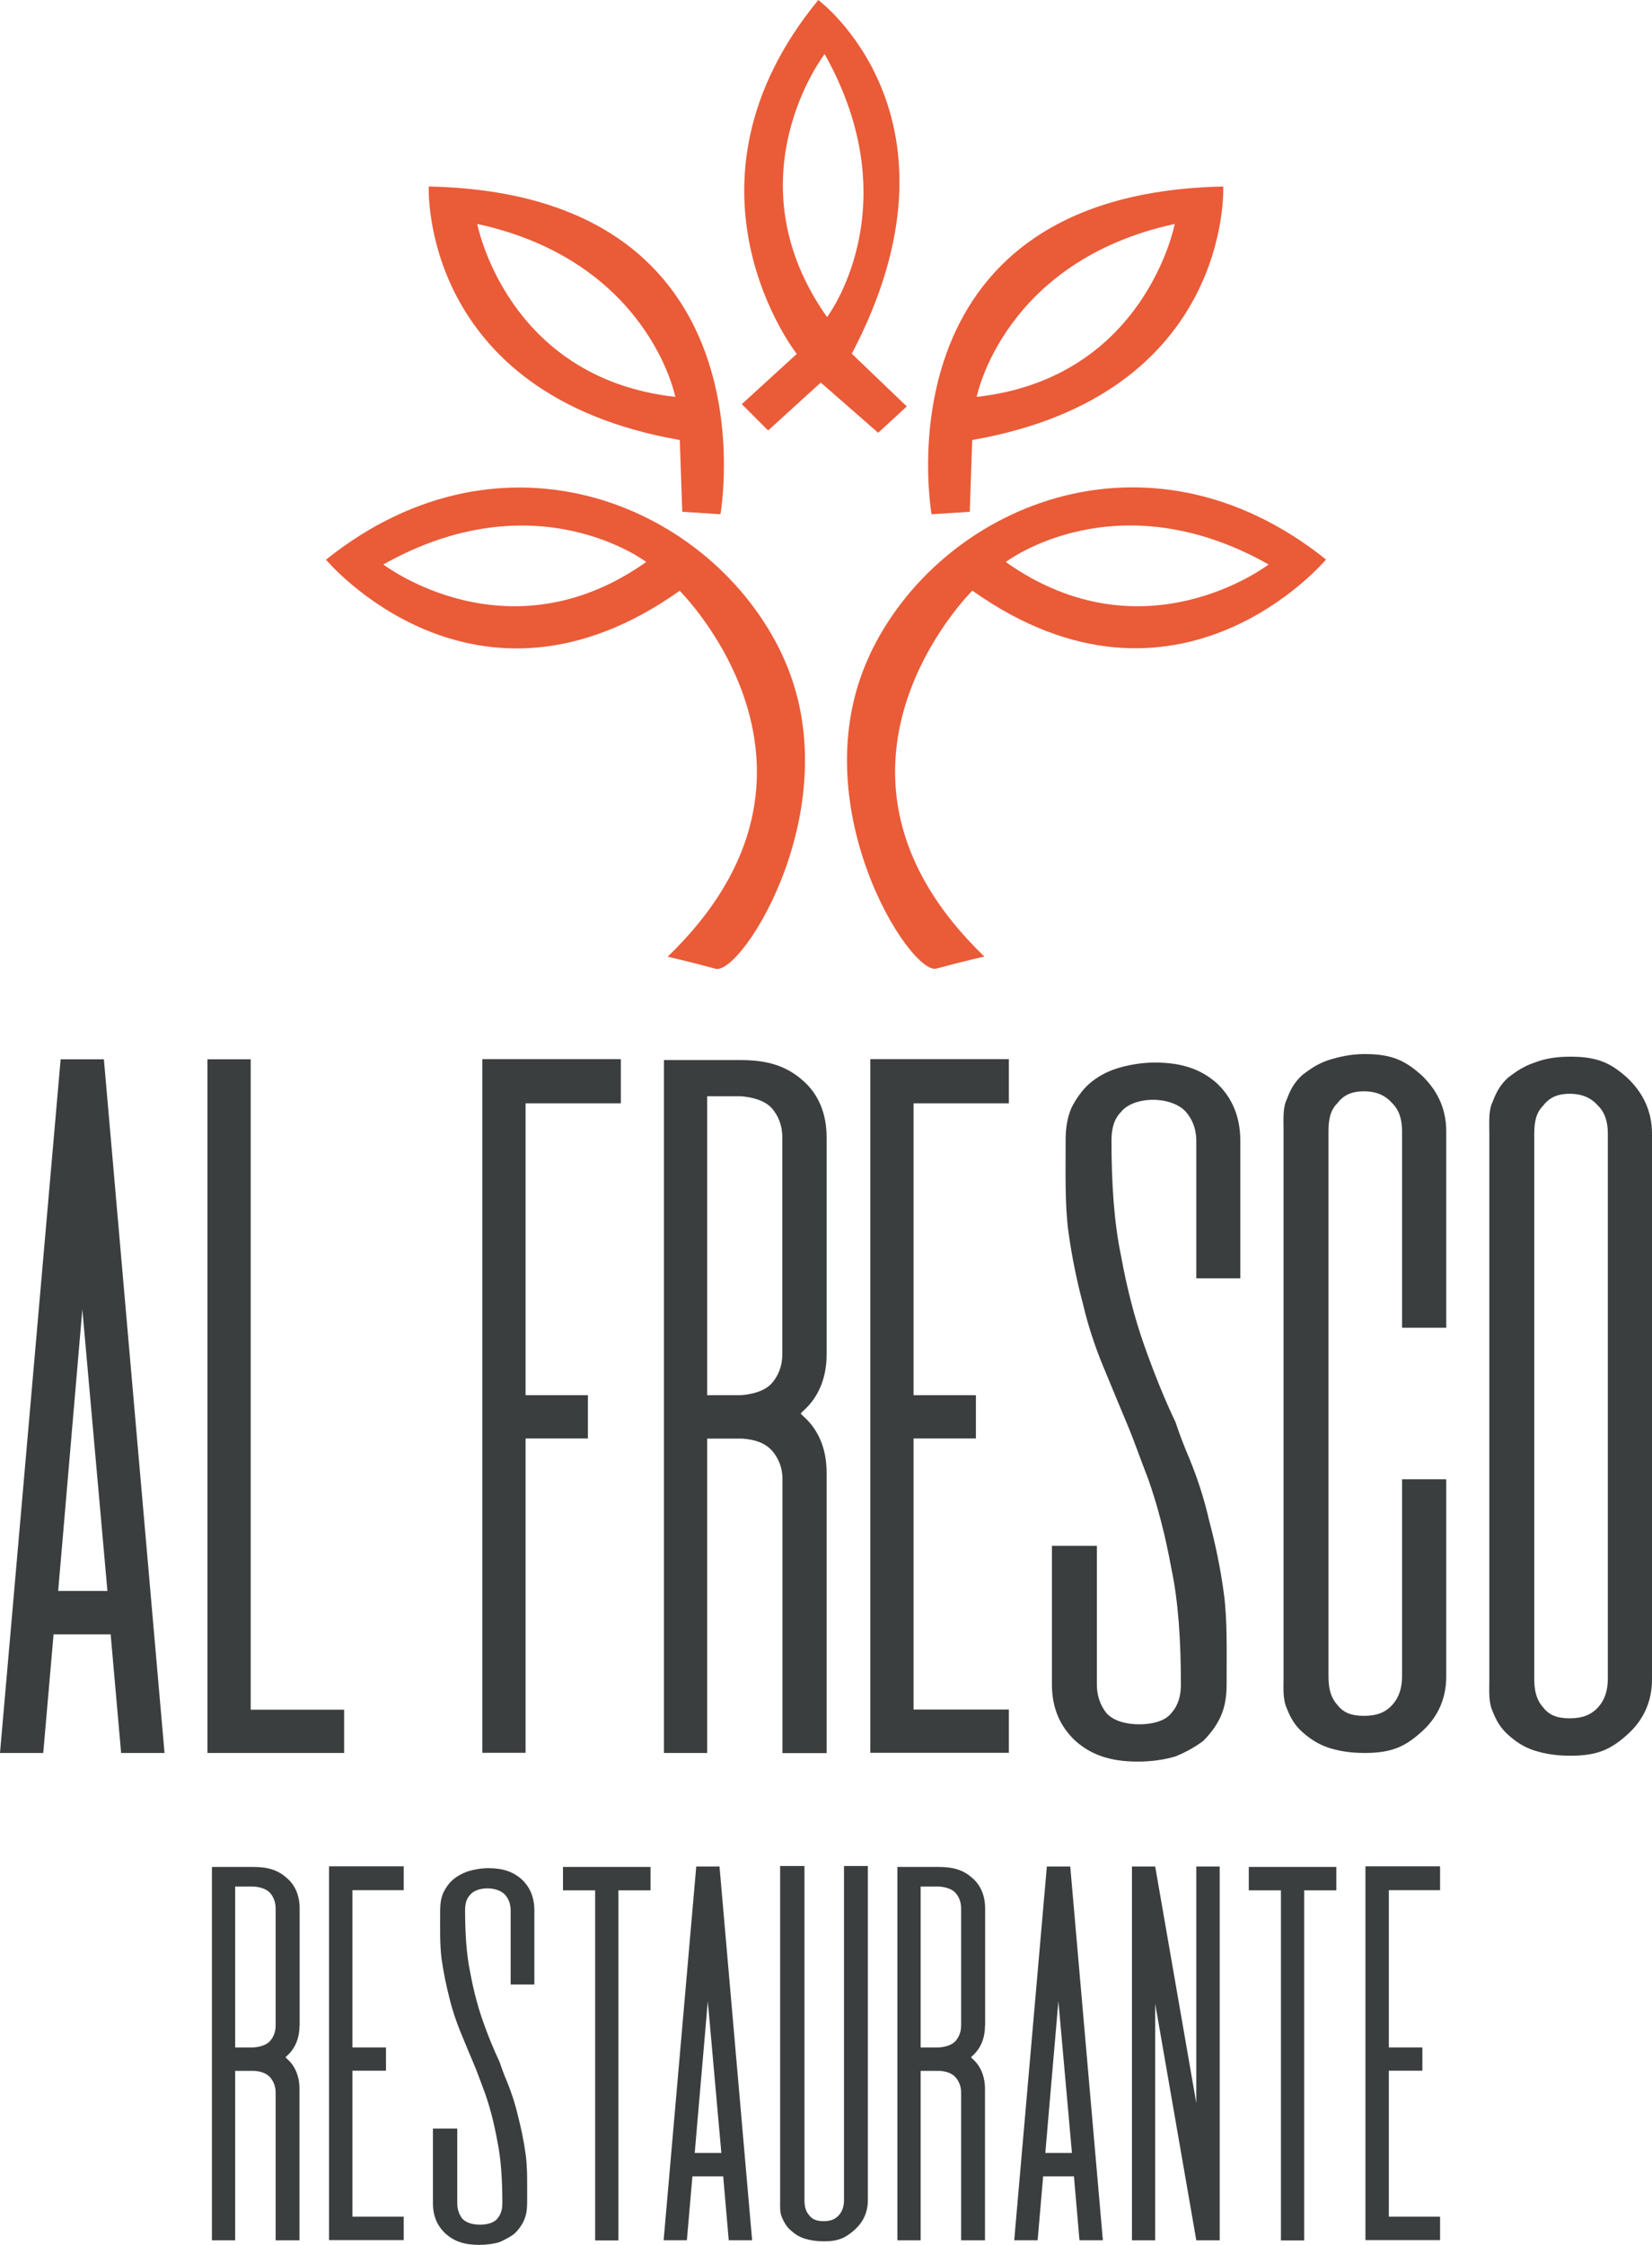
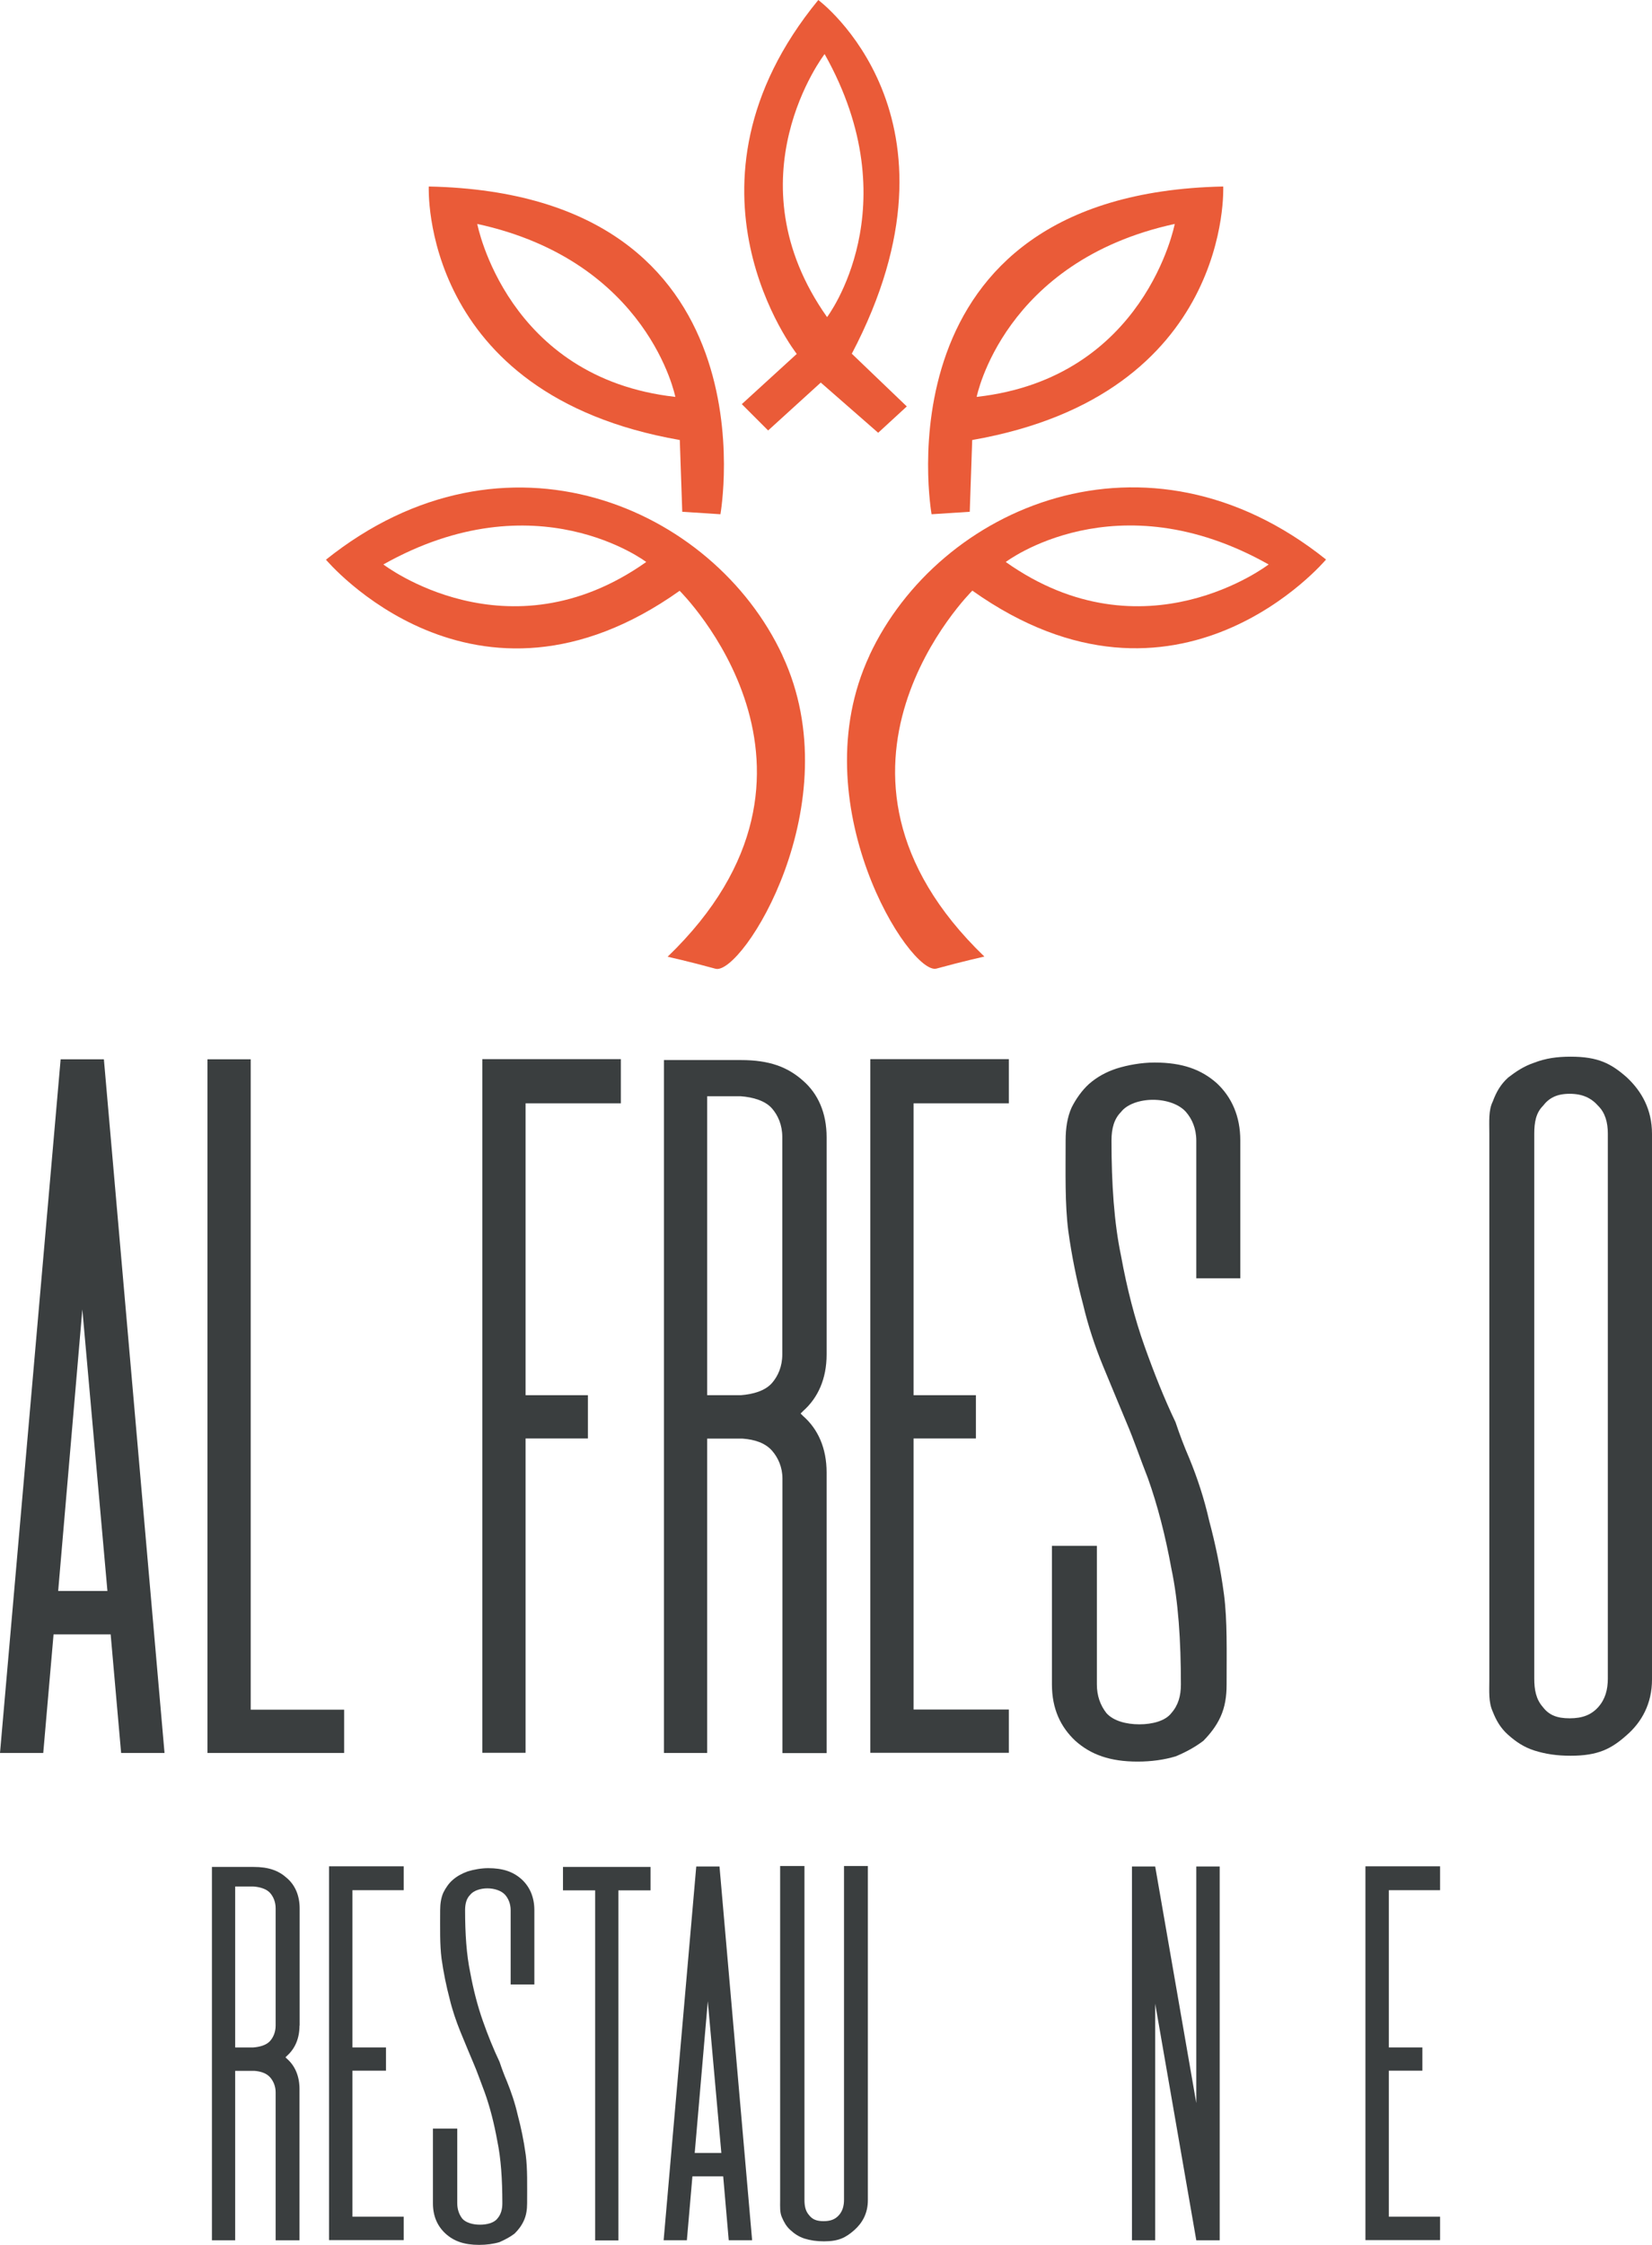
<svg xmlns="http://www.w3.org/2000/svg" id="Capa_2" data-name="Capa 2" viewBox="0 0 107.34 145.76">
  <defs>
    <style>
      .cls-1 {
        fill: #ea5b38;
      }

      .cls-2 {
        fill: #3a3e3f;
      }
    </style>
  </defs>
  <g id="Capa_1-2" data-name="Capa 1">
    <g>
      <g>
        <path class="cls-1" d="M50.84,42.55c-4.5-9.63-18.01-15.53-29.66-6.21,0,0,9.63,11.49,22.98,2.02,0,0,11.8,11.65-.78,23.76,0,0,1.4.31,3.11.78s8.85-10.72,4.35-20.34ZM24.91,36.65c9.94-5.59,17.08-.16,17.08-.16-9.01,6.37-17.08.16-17.08.16Z" />
        <path class="cls-1" d="M55.34,22.98C63.42,7.61,53.17,0,53.17,0c-9.94,12.11-1.4,22.98-1.4,22.98l-3.57,3.26,1.71,1.71,3.42-3.11,3.73,3.26,1.86-1.71-3.57-3.42ZM53.58,3.51c5.59,9.94.16,17.08.16,17.08-6.37-9.01-.16-17.08-.16-17.08Z" />
        <path class="cls-1" d="M27.86,12.11s-.62,13.51,16.31,16.46l.16,4.66,2.48.16s3.73-20.81-18.95-21.28ZM31.01,14.54c11.14,2.42,12.87,11.23,12.87,11.23-10.96-1.22-12.87-11.23-12.87-11.23Z" />
        <path class="cls-1" d="M56.5,42.55c-4.5,9.63,2.64,20.81,4.35,20.34,1.71-.47,3.11-.78,3.11-.78-12.58-12.11-.78-23.76-.78-23.76,13.36,9.47,22.98-2.02,22.98-2.02-11.65-9.32-25.16-3.42-29.66,6.21ZM65.35,36.49s7.14-5.44,17.08.16c0,0-8.08,6.21-17.08-.16Z" />
        <path class="cls-1" d="M79.48,12.11c-22.67.47-18.95,21.28-18.95,21.28l2.48-.16.16-4.66c16.93-2.95,16.31-16.46,16.31-16.46ZM63.46,25.77s1.73-8.81,12.87-11.23c0,0-1.91,10.01-12.87,11.23Z" />
      </g>
      <g>
        <path class="cls-2" d="M19.46,131.52c0,.85-.3,1.51-.82,1.97-.03.03-.06.06-.09.09.03.03.06.06.09.09.52.45.82,1.12.82,1.97v9.82h-1.55v-9.61c0-.39-.15-.73-.36-.97-.24-.27-.61-.39-1.03-.42h-1.24v11h-1.51v-24.24h2.7c1,0,1.64.24,2.18.73.52.45.82,1.12.82,1.97v7.61ZM15.28,122.49v10.45h1.18c.42-.03.85-.15,1.09-.42.21-.24.36-.58.36-1v-7.61c0-.42-.15-.76-.36-1-.24-.27-.67-.39-1.09-.42h-1.18Z" />
        <path class="cls-2" d="M22.9,122.73v10.21h2.18v1.51h-2.18v9.48h3.33v1.52h-4.85v-24.27h4.85v1.55h-3.33Z" />
        <path class="cls-2" d="M34.73,128.85h-1.55v-4.82c0-.42-.15-.76-.36-1-.24-.27-.7-.42-1.15-.42s-.91.15-1.12.42c-.24.24-.33.58-.33,1,0,1.52.09,2.88.33,4.03.21,1.15.49,2.21.82,3.15.33.94.7,1.85,1.09,2.67.15.45.3.85.48,1.27.27.67.52,1.39.7,2.18.21.79.39,1.64.52,2.58.12.91.09,1.97.09,3.15,0,.42-.06.79-.21,1.12-.15.33-.36.61-.61.85-.27.21-.61.39-.97.55-.39.12-.85.18-1.33.18-.97,0-1.64-.24-2.18-.73-.52-.48-.82-1.12-.82-1.97v-4.85h1.58v4.85c0,.39.12.73.33,1,.24.27.7.39,1.15.39s.91-.12,1.12-.39c.24-.27.33-.61.33-1,0-1.55-.09-2.91-.33-4.06-.21-1.15-.48-2.21-.82-3.15-.27-.7-.48-1.33-.76-1.97,0,0-.55-1.3-.82-1.97-.27-.67-.52-1.39-.7-2.15-.21-.79-.39-1.67-.52-2.58-.12-.94-.09-2-.09-3.15,0-.42.06-.82.21-1.15.15-.3.36-.61.61-.82.27-.24.61-.42.97-.55.39-.12.88-.21,1.33-.21.97,0,1.64.24,2.18.73.52.48.82,1.15.82,2v4.82Z" />
        <path class="cls-2" d="M42.27,121.22v1.52h-2.09v22.73h-1.51v-22.73h-2.09v-1.52h5.7Z" />
        <path class="cls-2" d="M47.35,145.46l-.36-4.15h-2l-.36,4.15h-1.51l2.12-24.27h1.51l2.12,24.27h-1.52ZM45.14,139.79h1.73l-.88-9.85-.85,9.85Z" />
        <path class="cls-2" d="M54.84,121.16h1.55v21.7c0,.85-.36,1.48-.88,1.94-.55.48-1,.73-1.97.73-.48,0-.88-.06-1.27-.18-.36-.12-.64-.3-.91-.55-.27-.24-.42-.52-.55-.82-.15-.33-.12-.7-.12-1.12v-21.7h1.58v21.67c0,.39.06.73.3,1,.21.27.48.39.94.39s.76-.12,1-.39c.24-.27.33-.61.33-1v-21.67Z" />
-         <path class="cls-2" d="M64,131.52c0,.85-.3,1.51-.82,1.97-.03.03-.06.06-.09.09.03.03.06.06.09.09.52.45.82,1.12.82,1.97v9.82h-1.55v-9.61c0-.39-.15-.73-.36-.97-.24-.27-.61-.39-1.03-.42h-1.24v11h-1.51v-24.24h2.7c1,0,1.64.24,2.18.73.52.45.82,1.12.82,1.97v7.61ZM59.82,122.49v10.45h1.18c.42-.03.85-.15,1.09-.42.21-.24.36-.58.36-1v-7.61c0-.42-.15-.76-.36-1-.24-.27-.67-.39-1.09-.42h-1.18Z" />
-         <path class="cls-2" d="M70.14,145.46l-.36-4.15h-2l-.36,4.15h-1.52l2.12-24.27h1.52l2.12,24.27h-1.52ZM67.92,139.79h1.73l-.88-9.85-.85,9.85Z" />
        <path class="cls-2" d="M77.73,121.19h1.52v24.27h-1.52l-2.67-15.36v15.36h-1.51v-24.27h1.51l2.67,15.36v-15.36Z" />
-         <path class="cls-2" d="M86.83,121.22v1.52h-2.09v22.73h-1.51v-22.73h-2.09v-1.52h5.7Z" />
        <path class="cls-2" d="M90.24,122.73v10.21h2.18v1.51h-2.18v9.48h3.33v1.52h-4.85v-24.27h4.85v1.55h-3.33Z" />
      </g>
      <g>
        <path class="cls-2" d="M7.87,113.82l-.68-7.7h-3.71l-.67,7.7H0l3.94-45.04h2.81l3.94,45.04h-2.81ZM3.77,103.3h3.21l-1.63-18.28-1.57,18.28Z" />
        <path class="cls-2" d="M16.29,111.01h6.07v2.81h-8.88v-45.04h2.81v42.23Z" />
        <path class="cls-2" d="M40.34,71.64h-6.19v18.95h4.05v2.81h-4.05v20.41h-2.81v-45.04h9v2.87Z" />
        <path class="cls-2" d="M53.71,87.95c0,1.57-.56,2.81-1.52,3.66-.06.06-.11.11-.17.17.06.06.11.11.17.17.96.84,1.52,2.08,1.52,3.66v18.22h-2.87v-17.83c0-.73-.28-1.35-.67-1.8-.45-.51-1.12-.73-1.91-.79h-2.31v20.41h-2.81v-44.99h5c1.86,0,3.04.45,4.05,1.35.96.84,1.52,2.08,1.52,3.66v14.11ZM45.95,71.19v19.4h2.19c.79-.06,1.57-.28,2.02-.79.39-.45.67-1.07.67-1.86v-14.11c0-.79-.28-1.41-.67-1.86-.45-.51-1.24-.73-2.02-.79h-2.19Z" />
        <path class="cls-2" d="M59.36,71.64v18.95h4.05v2.81h-4.05v17.6h6.19v2.81h-9v-45.04h9v2.87h-6.19Z" />
        <path class="cls-2" d="M80.6,83h-2.87v-8.94c0-.79-.28-1.41-.67-1.86-.45-.51-1.29-.79-2.14-.79s-1.69.28-2.08.79c-.45.45-.62,1.07-.62,1.86,0,2.81.17,5.34.62,7.48.39,2.14.9,4.11,1.52,5.85.62,1.74,1.29,3.43,2.02,4.95.28.84.56,1.57.9,2.36.51,1.24.96,2.59,1.29,4.05.39,1.46.73,3.04.96,4.78.22,1.69.17,3.66.17,5.85,0,.79-.11,1.46-.39,2.08-.28.62-.68,1.12-1.12,1.57-.51.39-1.12.73-1.8,1.01-.73.22-1.57.34-2.47.34-1.8,0-3.04-.45-4.05-1.35-.96-.9-1.52-2.08-1.52-3.66v-9h2.92v9c0,.73.22,1.35.62,1.86.45.51,1.29.73,2.14.73s1.69-.22,2.08-.73c.45-.51.62-1.12.62-1.86,0-2.87-.17-5.4-.62-7.53-.39-2.14-.9-4.11-1.52-5.85-.51-1.29-.9-2.47-1.41-3.66,0,0-1.01-2.42-1.52-3.66-.51-1.24-.96-2.59-1.29-3.99-.39-1.46-.73-3.09-.96-4.78-.22-1.74-.17-3.71-.17-5.85,0-.79.11-1.52.39-2.14.28-.56.68-1.12,1.12-1.52.51-.45,1.12-.79,1.8-1.01.73-.23,1.63-.39,2.47-.39,1.8,0,3.04.45,4.05,1.35.96.9,1.52,2.14,1.52,3.71v8.94Z" />
-         <path class="cls-2" d="M91.1,96.05h2.87v12.82c0,1.57-.67,2.76-1.63,3.6-1.01.9-1.86,1.35-3.66,1.35-.9,0-1.63-.11-2.36-.34-.67-.23-1.18-.56-1.69-1.01-.51-.45-.79-.96-1.01-1.52-.28-.62-.22-1.29-.22-2.08v-35.43c0-.79-.06-1.52.22-2.08.22-.62.51-1.12,1.01-1.57.51-.39,1.01-.73,1.69-.96.73-.22,1.46-.39,2.36-.39,1.8,0,2.64.45,3.66,1.35.96.9,1.63,2.08,1.63,3.66v12.76h-2.87v-12.76c0-.73-.17-1.35-.62-1.8-.45-.51-1.01-.79-1.86-.79s-1.35.28-1.74.79c-.45.45-.56,1.07-.56,1.8v35.37c0,.73.11,1.35.56,1.86.39.51.9.73,1.74.73s1.41-.22,1.86-.73c.45-.51.62-1.12.62-1.86v-12.76Z" />
        <path class="cls-2" d="M96.77,73.61c0-.79-.06-1.52.22-2.08.23-.62.51-1.12,1.01-1.57.51-.39,1.01-.73,1.69-.96.73-.28,1.46-.39,2.36-.39,1.8,0,2.64.45,3.66,1.35.96.9,1.63,2.08,1.63,3.66v35.43c0,1.57-.67,2.76-1.63,3.6-1.01.9-1.86,1.35-3.66,1.35-.9,0-1.63-.11-2.36-.34-.68-.22-1.18-.56-1.69-1.01-.51-.45-.79-.96-1.01-1.52-.28-.62-.22-1.29-.22-2.08v-35.43ZM104.47,73.61c0-.73-.17-1.35-.62-1.8-.45-.51-1.01-.79-1.86-.79s-1.35.28-1.74.79c-.45.45-.56,1.07-.56,1.8v35.37c0,.73.11,1.35.56,1.86.39.51.9.73,1.74.73s1.41-.23,1.86-.73c.45-.51.62-1.12.62-1.86v-35.37Z" />
      </g>
    </g>
  </g>
</svg>